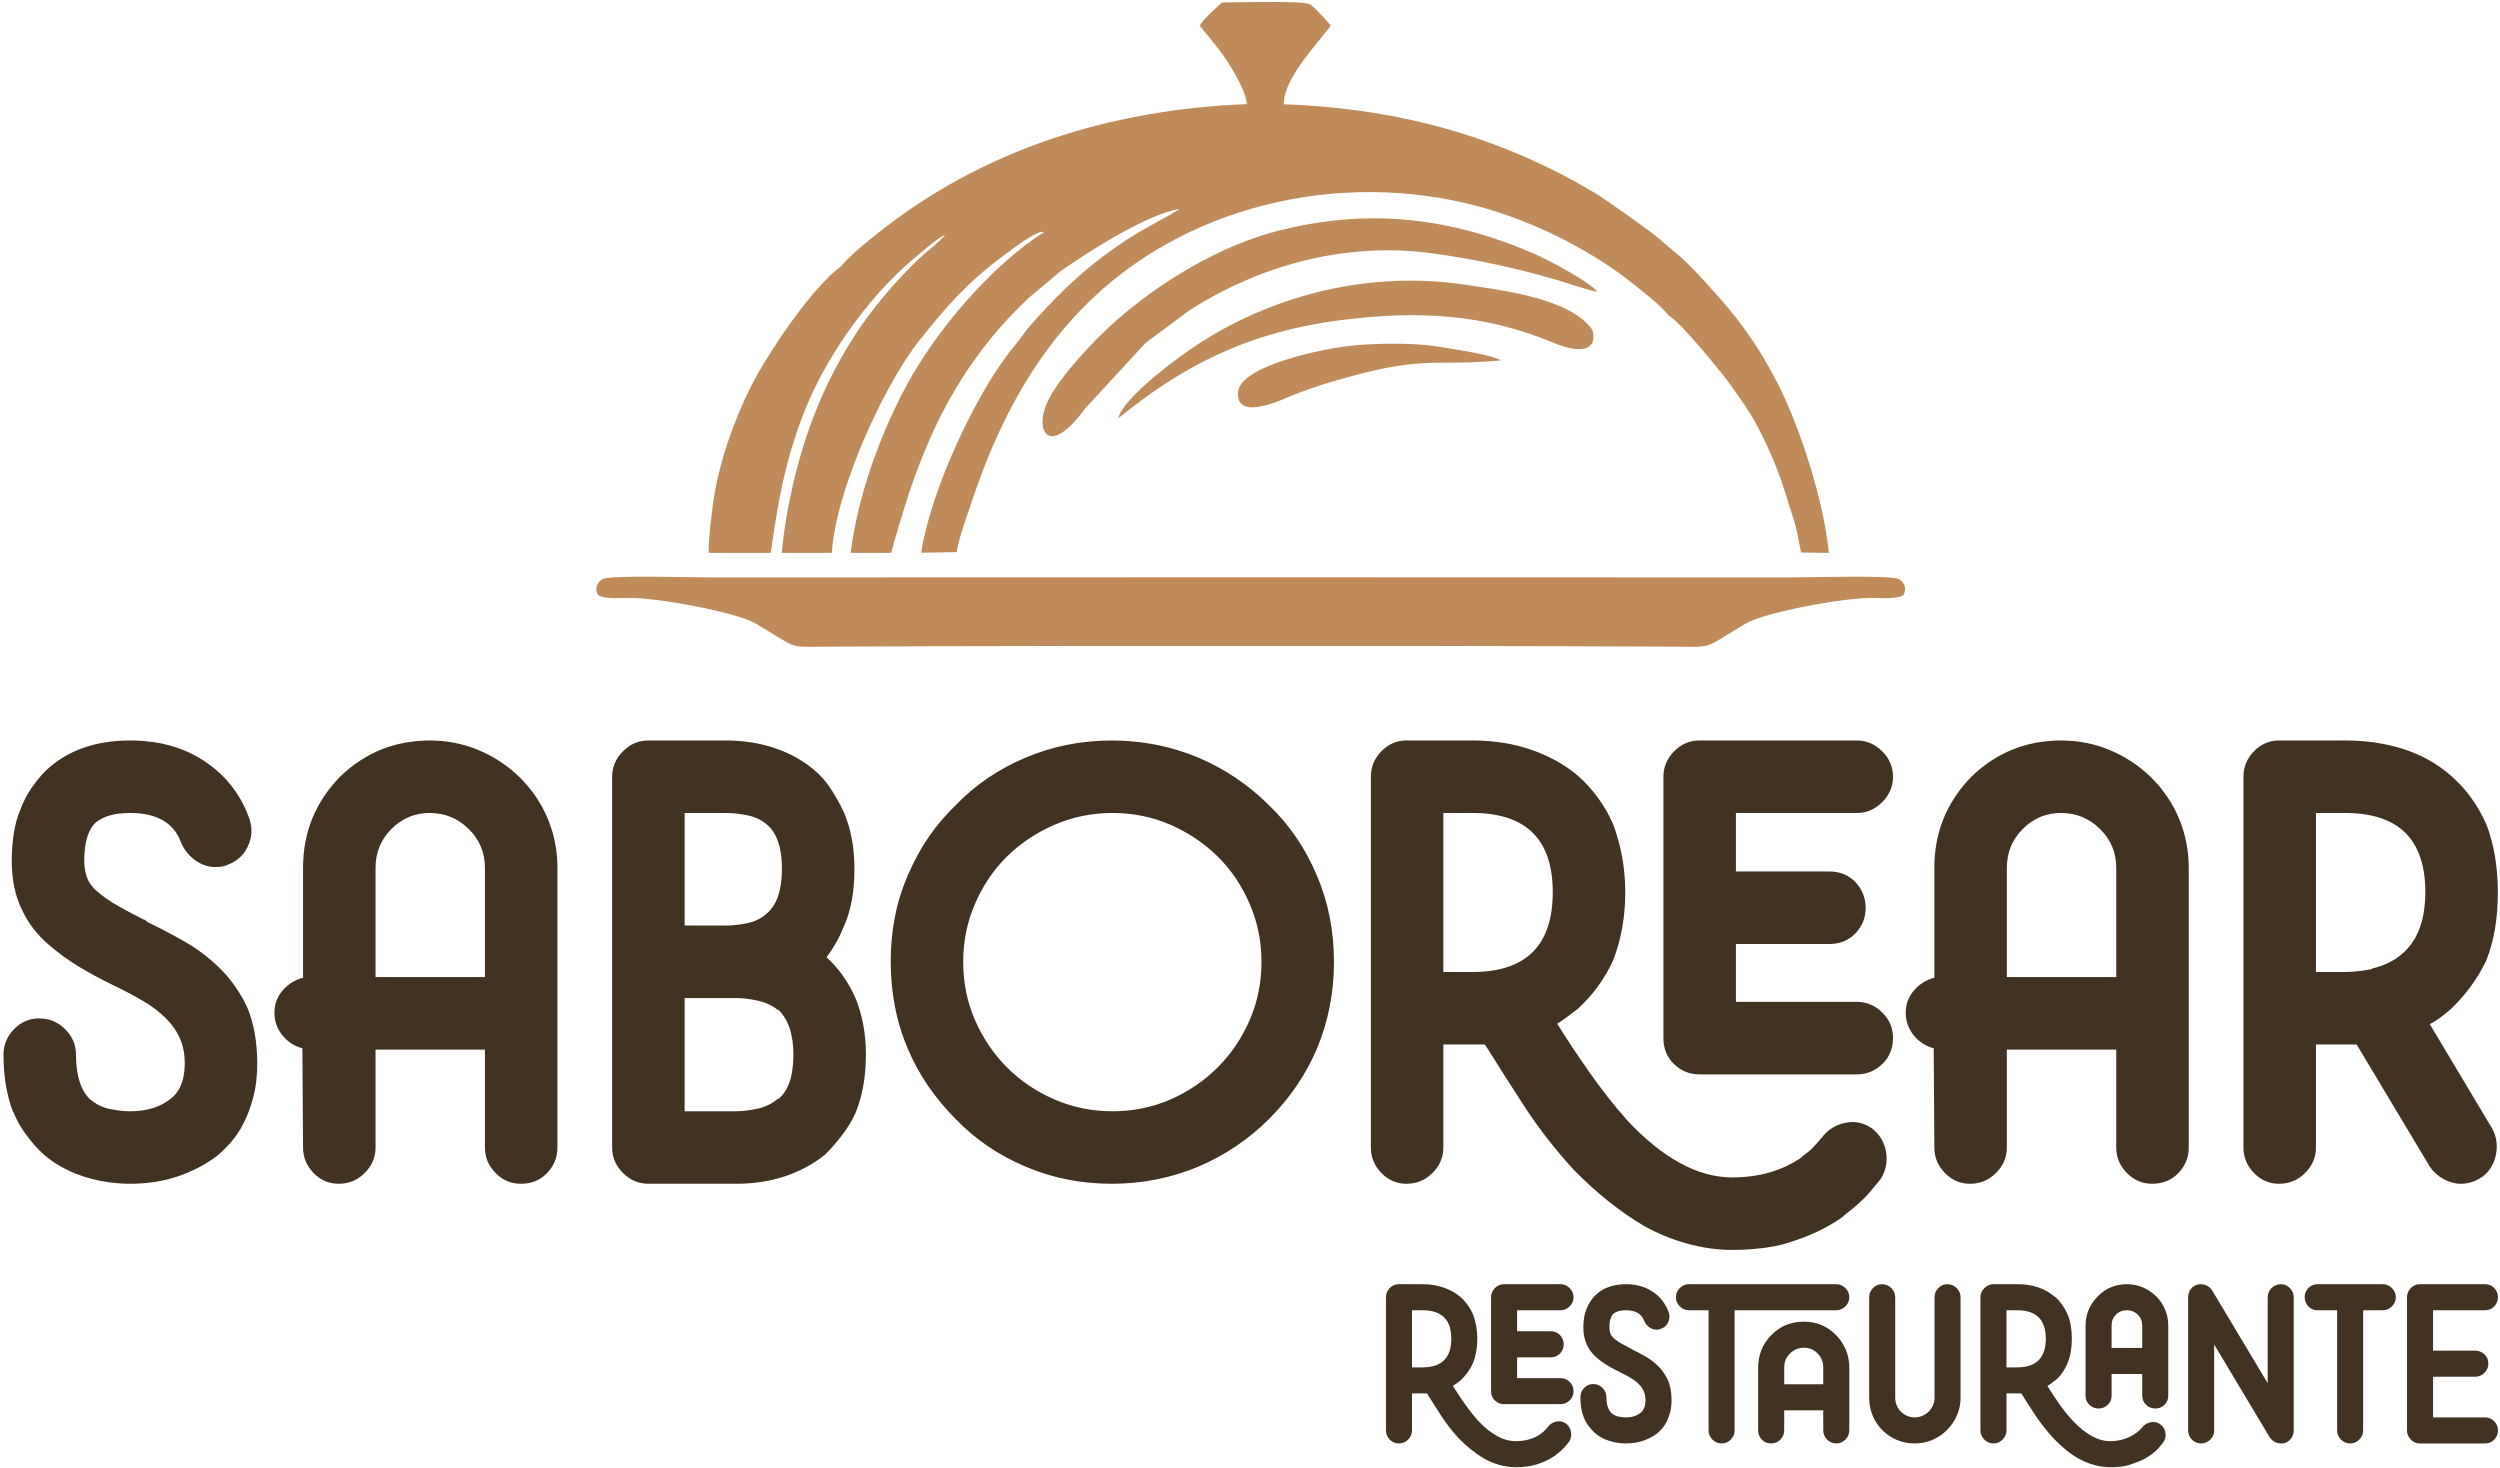
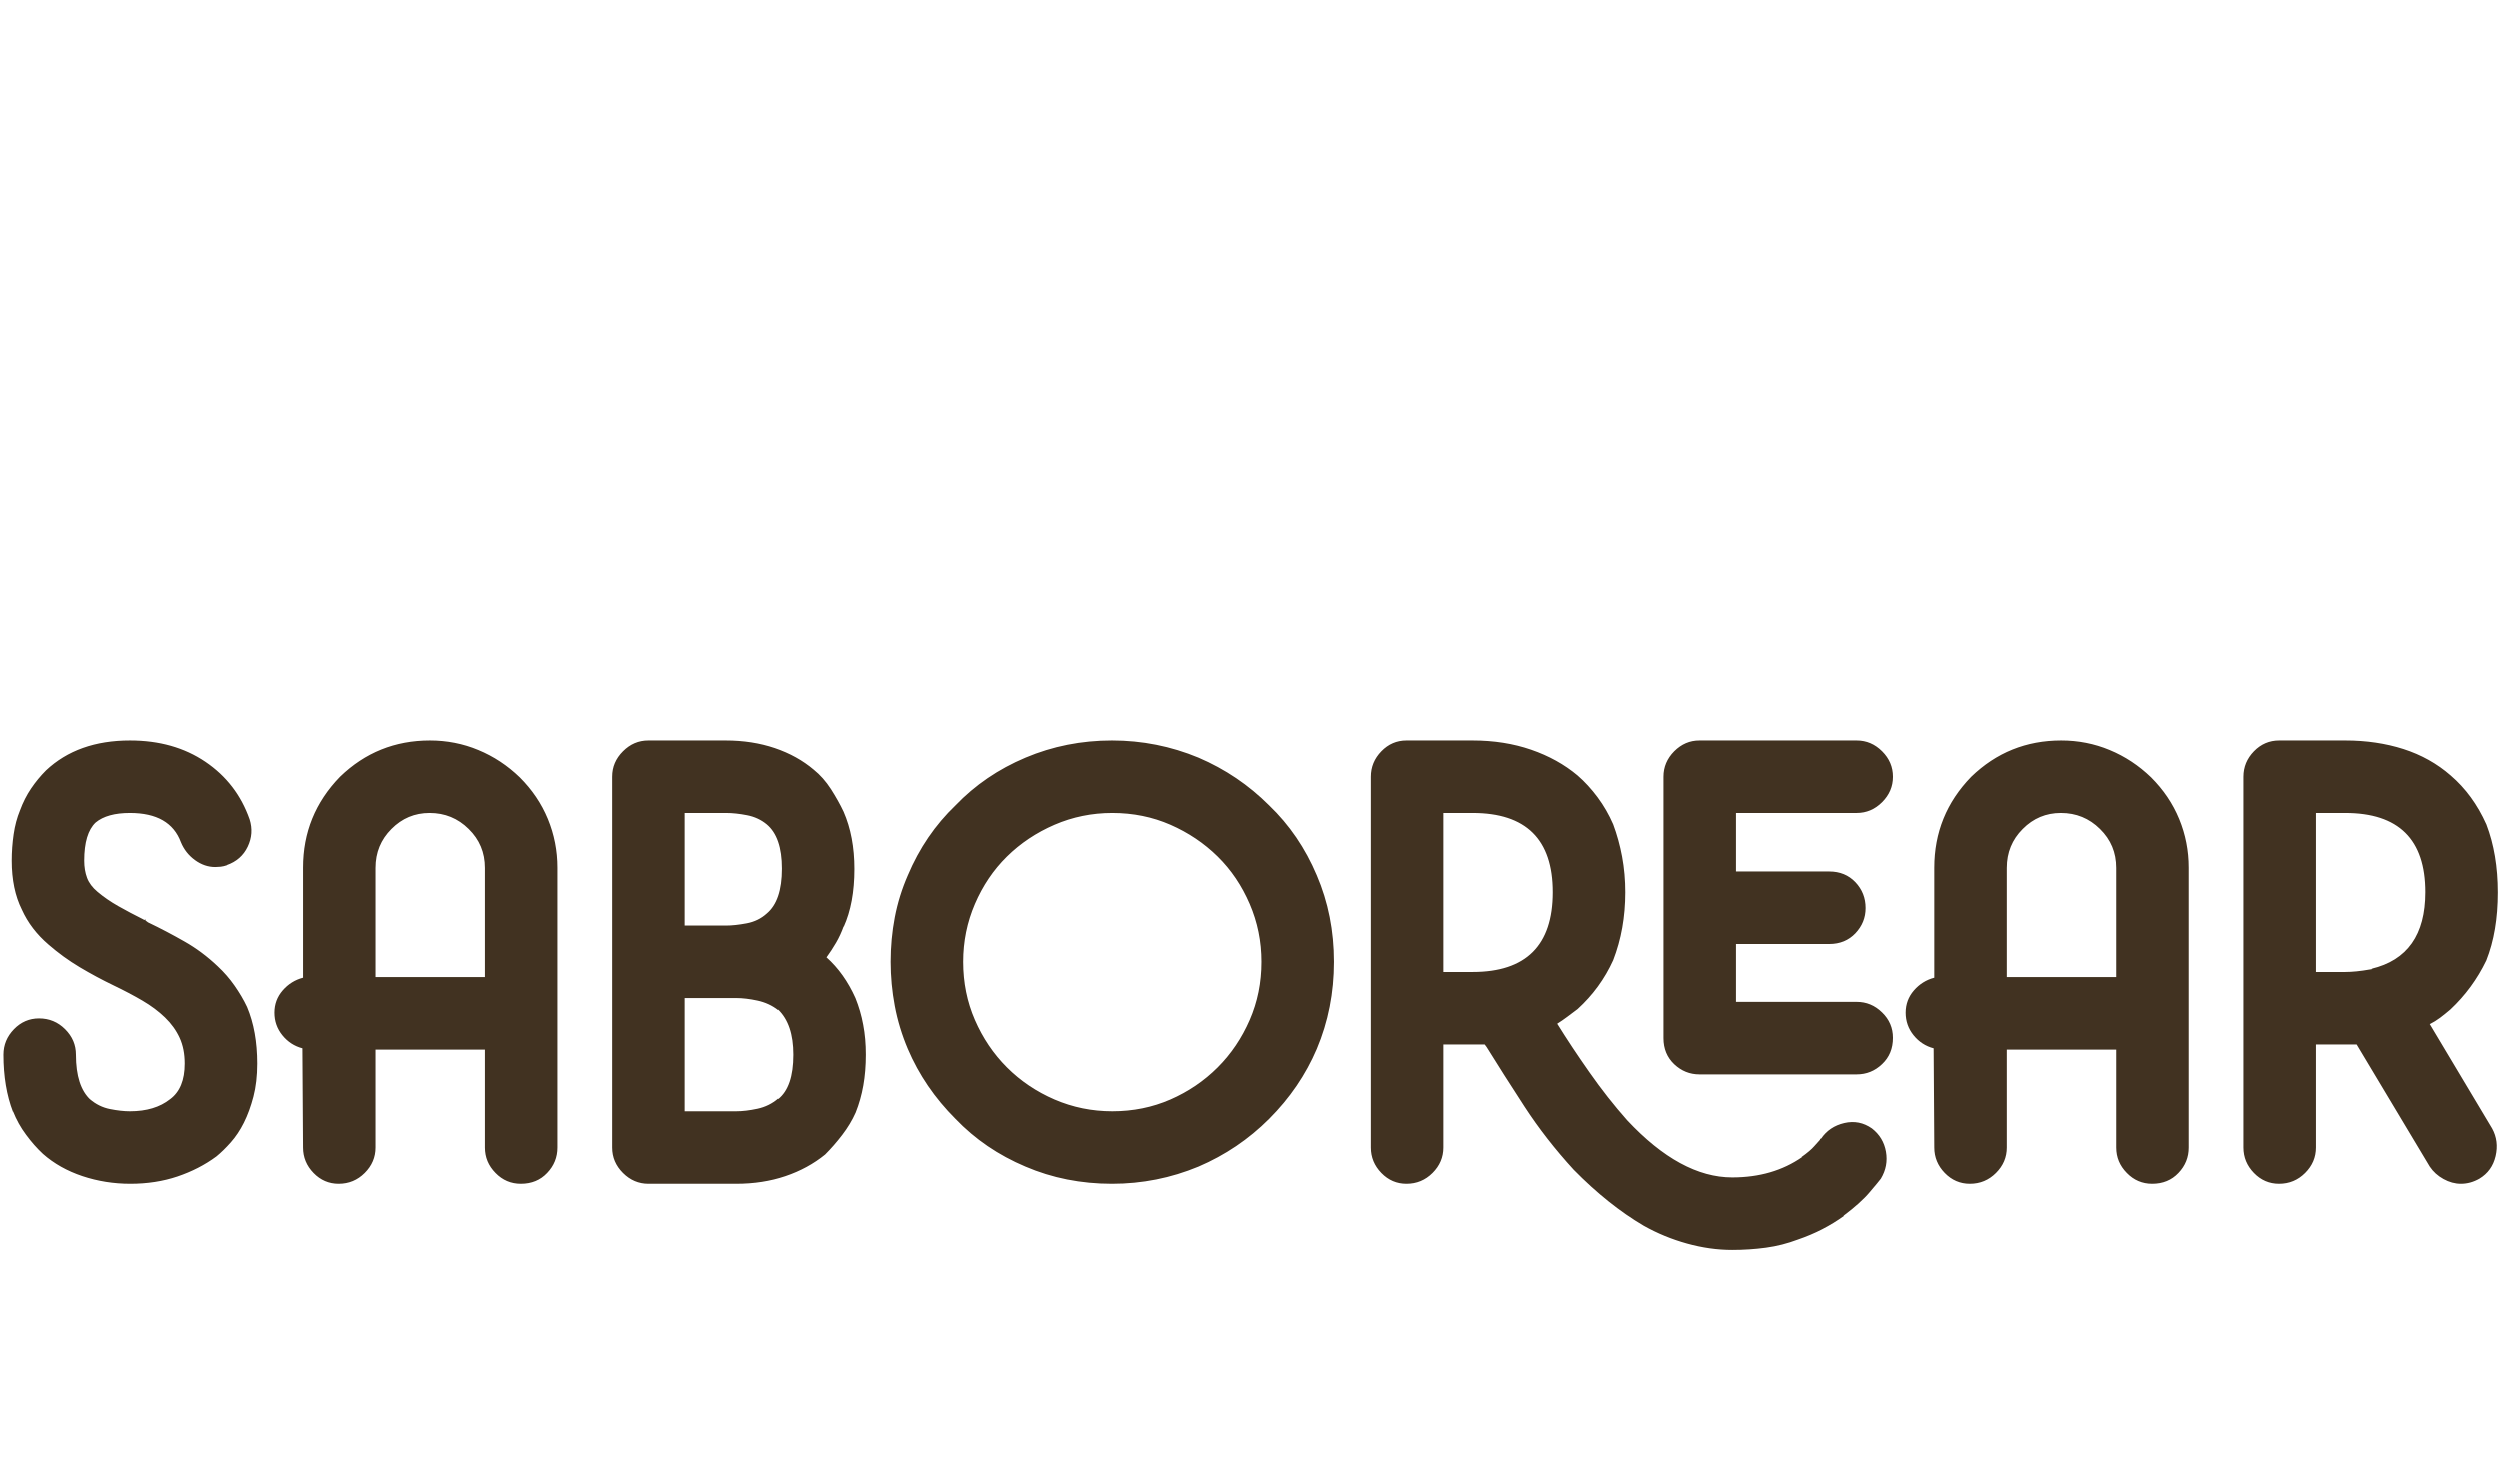
<svg xmlns="http://www.w3.org/2000/svg" width="402px" height="236px" viewBox="0 0 402 236" version="1.1">
  <title>LOGO_SABOREAR_RESTAURANTE</title>
  <desc>Created with Sketch.</desc>
  <g id="Page-1" stroke="none" stroke-width="1" fill="none" fill-rule="evenodd">
    <g id="Artboard" transform="translate(-96, -162)">
      <g id="LOGO_SABOREAR_RESTAURANTE" transform="translate(96, 162)">
        <path d="M35.008,155.374 C36.031,156.328 36.934,157.368 37.718,158.493 C38.502,159.618 39.184,160.76 39.73,161.919 C40.821,164.51 41.366,167.543 41.366,171.021 C41.366,172.998 41.162,174.771 40.752,176.339 C40.343,177.907 39.832,179.304 39.218,180.532 C38.605,181.759 37.889,182.815 37.105,183.702 C36.321,184.588 35.553,185.338 34.804,185.951 C32.963,187.315 30.866,188.389 28.549,189.174 C26.231,189.957 23.691,190.349 20.963,190.349 C18.305,190.349 15.731,189.94 13.276,189.123 C10.823,188.304 8.692,187.111 6.919,185.543 C5.965,184.657 5.061,183.634 4.209,182.474 C3.34,181.316 2.641,180.055 2.096,178.69 L2.096,178.794 C1.073,176.134 0.561,173.067 0.561,169.59 C0.561,168.021 1.124,166.657 2.249,165.498 C3.374,164.34 4.72,163.76 6.288,163.76 C7.925,163.76 9.322,164.34 10.482,165.498 C11.641,166.657 12.22,168.021 12.22,169.59 C12.22,172.998 13.004,175.418 14.572,176.85 L14.47,176.747 C15.425,177.566 16.498,178.094 17.691,178.333 C18.884,178.571 19.958,178.69 20.913,178.69 C23.571,178.69 25.719,178.043 27.356,176.747 C28.924,175.589 29.708,173.68 29.708,171.021 C29.708,169.452 29.436,168.072 28.89,166.879 C28.344,165.686 27.56,164.595 26.538,163.607 C25.514,162.618 24.304,161.714 22.907,160.896 C21.509,160.078 19.958,159.26 18.254,158.442 C16.413,157.555 14.606,156.584 12.834,155.528 C11.061,154.47 9.391,153.26 7.823,151.897 C5.914,150.26 4.482,148.386 3.528,146.272 C2.437,144.09 1.891,141.466 1.891,138.398 C1.891,136.966 1.993,135.551 2.198,134.153 C2.403,132.756 2.744,131.478 3.221,130.319 C3.698,129.023 4.294,127.847 5.01,126.791 C5.726,125.733 6.527,124.762 7.413,123.875 C10.823,120.672 15.322,119.069 20.913,119.069 C25.617,119.069 29.657,120.211 33.031,122.496 C36.406,124.779 38.776,127.864 40.139,131.75 C40.616,133.25 40.514,134.716 39.832,136.148 C39.15,137.579 38.025,138.568 36.457,139.113 L36.56,139.113 C36.15,139.25 35.792,139.336 35.486,139.369 C35.179,139.403 34.889,139.42 34.616,139.42 C33.457,139.42 32.367,139.045 31.343,138.296 C30.321,137.545 29.572,136.591 29.094,135.432 C27.935,132.295 25.208,130.727 20.913,130.727 C18.459,130.727 16.617,131.239 15.39,132.262 C14.163,133.42 13.55,135.466 13.55,138.398 C13.55,139.42 13.703,140.341 14.009,141.159 C14.316,141.976 14.879,142.727 15.697,143.408 C16.668,144.227 17.777,144.994 19.038,145.709 C20.299,146.426 21.629,147.125 22.992,147.806 C23.197,147.943 23.316,147.959 23.349,147.857 C23.384,147.755 23.401,147.806 23.401,148.01 L23.81,148.317 C25.805,149.271 27.748,150.295 29.657,151.386 C31.582,152.476 33.355,153.806 35.008,155.374 Z M69.132,119.069 C71.858,119.069 74.466,119.58 76.92,120.603 C79.392,121.626 81.608,123.091 83.585,125 C85.562,126.978 87.079,129.21 88.102,131.699 C89.124,134.188 89.636,136.795 89.636,139.523 L89.636,184.519 C89.636,186.089 89.09,187.452 87.982,188.611 C86.892,189.769 85.477,190.349 83.755,190.349 C82.17,190.349 80.807,189.769 79.682,188.611 C78.539,187.452 77.977,186.089 77.977,184.519 L77.977,168.771 L60.387,168.771 L60.387,184.519 C60.387,186.089 59.808,187.452 58.648,188.611 C57.489,189.769 56.092,190.349 54.455,190.349 C52.887,190.349 51.541,189.769 50.416,188.611 C49.292,187.452 48.729,186.089 48.729,184.519 L48.626,168.567 C47.331,168.225 46.258,167.526 45.405,166.47 C44.552,165.413 44.127,164.203 44.127,162.839 C44.127,161.476 44.57,160.283 45.456,159.26 C46.343,158.237 47.434,157.555 48.729,157.214 L48.729,139.523 C48.729,133.863 50.706,128.989 54.678,124.899 C58.7,121.012 63.523,119.069 69.132,119.069 Z M77.977,157.112 L77.977,139.557 C77.977,137.086 77.108,135.006 75.369,133.302 C73.63,131.58 71.534,130.727 69.079,130.727 C66.693,130.727 64.648,131.58 62.944,133.302 C61.24,135.006 60.387,137.086 60.387,139.557 L60.387,157.112 L77.977,157.112 Z M123.281,132.551 C122.395,131.818 121.338,131.324 120.111,131.085 C118.884,130.847 117.759,130.727 116.736,130.727 L110.089,130.727 L110.089,148.829 L116.736,148.829 C117.691,148.829 118.799,148.709 120.06,148.471 C121.321,148.233 122.395,147.704 123.281,146.903 C124.918,145.539 125.736,143.136 125.736,139.676 C125.736,136.284 124.918,133.915 123.281,132.551 Z M125.123,176.747 C126.758,175.453 127.577,173.067 127.577,169.59 C127.577,166.316 126.758,163.896 125.123,162.328 L125.123,162.431 C124.168,161.68 123.06,161.17 121.799,160.896 C120.537,160.624 119.396,160.488 118.373,160.488 L110.089,160.488 L110.089,178.69 L118.373,178.69 C119.396,178.69 120.537,178.554 121.799,178.282 C123.06,178.008 124.168,177.464 125.123,176.645 L125.123,176.747 Z M135.673,148.931 C135.332,149.886 134.923,150.772 134.445,151.59 C133.968,152.409 133.457,153.193 132.912,153.942 C134.821,155.646 136.372,157.829 137.565,160.488 C138.111,161.851 138.537,163.282 138.809,164.783 C139.099,166.282 139.236,167.884 139.236,169.59 C139.236,171.361 139.099,173.014 138.826,174.549 C138.554,176.083 138.145,177.531 137.599,178.895 C137.053,180.122 136.338,181.316 135.452,182.474 C134.565,183.634 133.645,184.69 132.69,185.644 C130.849,187.145 128.718,188.304 126.299,189.123 C123.878,189.94 121.236,190.349 118.373,190.349 L104.26,190.349 C102.692,190.349 101.328,189.769 100.17,188.611 C99.01,187.452 98.431,186.089 98.431,184.519 L98.431,124.899 C98.431,123.33 99.01,121.966 100.17,120.808 C101.328,119.649 102.674,119.069 104.243,119.069 L116.685,119.069 C119.549,119.069 122.174,119.478 124.593,120.296 C127.014,121.115 129.094,122.273 130.867,123.773 C131.888,124.592 132.81,125.632 133.628,126.893 C134.429,128.154 135.111,129.364 135.656,130.524 C136.815,133.182 137.394,136.25 137.394,139.727 C137.394,143.408 136.815,146.511 135.673,149.033 L135.673,148.931 Z M204.072,129.5 C207.345,132.636 209.901,136.387 211.742,140.75 C213.583,145.045 214.503,149.681 214.503,154.659 C214.503,159.635 213.583,164.305 211.742,168.668 C209.97,172.827 207.413,176.578 204.072,179.918 C200.8,183.191 197.016,185.747 192.721,187.588 C188.289,189.429 183.653,190.349 178.812,190.349 C173.836,190.349 169.199,189.429 164.904,187.588 C160.54,185.747 156.791,183.191 153.655,179.918 C150.314,176.578 147.757,172.827 145.984,168.668 C145.03,166.418 144.331,164.117 143.888,161.765 C143.444,159.413 143.223,157.045 143.223,154.659 C143.223,152.204 143.444,149.817 143.888,147.5 C144.331,145.181 145.03,142.931 145.984,140.75 C147.825,136.387 150.382,132.636 153.655,129.5 C156.791,126.228 160.54,123.671 164.904,121.83 C169.267,119.99 173.903,119.069 178.812,119.069 C183.653,119.069 188.289,119.99 192.721,121.83 C197.016,123.671 200.8,126.228 204.072,129.5 Z M178.863,178.69 C182.204,178.69 185.306,178.061 188.204,176.799 C191.084,175.538 193.623,173.816 195.806,171.635 C197.987,169.452 199.691,166.913 200.953,164.015 C202.214,161.118 202.845,157.999 202.845,154.659 C202.845,151.386 202.214,148.284 200.953,145.352 C199.691,142.421 197.987,139.881 195.806,137.733 C193.623,135.585 191.084,133.881 188.204,132.62 C185.306,131.358 182.204,130.727 178.863,130.727 C175.591,130.727 172.506,131.358 169.574,132.62 C166.659,133.881 164.102,135.585 161.921,137.733 C159.74,139.881 158.036,142.421 156.773,145.352 C155.512,148.284 154.882,151.386 154.882,154.659 C154.882,157.999 155.512,161.118 156.773,164.015 C158.036,166.913 159.74,169.452 161.921,171.635 C164.102,173.816 166.659,175.538 169.574,176.799 C172.506,178.061 175.591,178.69 178.863,178.69 Z M301.021,181.452 C302.248,182.407 302.998,183.65 303.271,185.185 C303.543,186.719 303.271,188.168 302.452,189.531 C302.248,189.804 301.652,190.537 300.663,191.696 C299.674,192.872 298.26,194.133 296.419,195.514 L296.522,195.514 C294.339,197.099 291.851,198.377 289.056,199.332 C287.42,199.946 285.715,200.388 283.942,200.627 C282.17,200.866 280.363,200.985 278.522,200.985 C276.136,200.985 273.715,200.644 271.261,199.962 C268.807,199.281 266.489,198.327 264.307,197.099 C260.489,194.849 256.739,191.849 253.057,188.1 C250.058,184.827 247.416,181.434 245.132,177.924 C242.848,174.413 240.819,171.225 239.047,168.362 L238.74,167.953 L232.093,167.953 L232.093,184.519 C232.093,186.089 231.513,187.452 230.354,188.611 C229.195,189.769 227.797,190.349 226.162,190.349 C224.593,190.349 223.246,189.769 222.122,188.611 C220.997,187.452 220.435,186.089 220.435,184.519 L220.435,124.899 C220.435,123.33 220.997,121.966 222.122,120.808 C223.246,119.649 224.593,119.069 226.162,119.069 L236.798,119.069 C240.206,119.069 243.342,119.564 246.205,120.552 C249.069,121.541 251.558,122.921 253.671,124.694 C254.83,125.699 255.904,126.875 256.893,128.205 C257.881,129.535 258.717,130.983 259.398,132.551 C260.011,134.188 260.489,135.926 260.83,137.75 C261.171,139.59 261.341,141.499 261.341,143.477 C261.341,147.431 260.693,151.062 259.398,154.403 C258.035,157.403 256.125,160.027 253.671,162.26 C253.126,162.669 252.58,163.079 252.035,163.487 C251.489,163.896 250.945,164.271 250.399,164.612 C251.967,167.135 253.705,169.759 255.614,172.47 C257.523,175.197 259.534,177.754 261.648,180.14 C267.375,186.259 273,189.326 278.522,189.326 C282.885,189.326 286.635,188.236 289.771,186.054 L289.67,186.054 C290.624,185.372 291.305,184.793 291.715,184.316 C292.123,183.839 292.43,183.498 292.635,183.292 C292.635,183.225 292.669,183.156 292.737,183.089 L292.84,183.089 C293.726,181.793 294.97,180.957 296.572,180.583 C298.175,180.208 299.658,180.498 301.021,181.452 Z M236.798,156.294 C245.388,156.294 249.682,152.017 249.682,143.46 C249.682,134.972 245.388,130.727 236.798,130.727 L232.093,130.727 L232.093,156.294 L236.798,156.294 Z M273.256,172.76 C271.704,172.76 270.358,172.214 269.199,171.123 C268.057,170.032 267.477,168.635 267.477,166.93 L267.477,124.899 C267.477,123.33 268.057,121.966 269.199,120.808 C270.358,119.649 271.704,119.069 273.256,119.069 L298.567,119.069 C300.135,119.069 301.498,119.649 302.657,120.808 C303.817,121.966 304.396,123.33 304.396,124.899 C304.396,126.466 303.817,127.83 302.657,128.989 C301.498,130.148 300.135,130.727 298.567,130.727 L279.135,130.727 L279.135,140.136 L294.168,140.136 C295.874,140.136 297.271,140.715 298.362,141.858 C299.452,143.016 299.998,144.397 299.998,146.016 C299.998,147.567 299.452,148.914 298.362,150.073 C297.271,151.215 295.874,151.795 294.168,151.795 L279.135,151.795 L279.135,161.101 L298.567,161.101 C300.135,161.101 301.498,161.663 302.657,162.805 C303.817,163.93 304.396,165.294 304.396,166.879 C304.396,168.601 303.817,170.015 302.657,171.106 C301.498,172.214 300.135,172.76 298.567,172.76 L273.256,172.76 Z M331.446,119.069 C334.172,119.069 336.78,119.58 339.235,120.603 C341.707,121.626 343.922,123.091 345.9,125 C347.877,126.978 349.394,129.21 350.417,131.699 C351.439,134.188 351.95,136.795 351.95,139.523 L351.95,184.519 C351.95,186.089 351.404,187.452 350.297,188.611 C349.206,189.769 347.791,190.349 346.069,190.349 C344.485,190.349 343.122,189.769 341.997,188.611 C340.854,187.452 340.291,186.089 340.291,184.519 L340.291,168.771 L322.702,168.771 L322.702,184.519 C322.702,186.089 322.123,187.452 320.963,188.611 C319.804,189.769 318.406,190.349 316.77,190.349 C315.202,190.349 313.855,189.769 312.73,188.611 C311.606,187.452 311.044,186.089 311.044,184.519 L310.941,168.567 C309.645,168.225 308.572,167.526 307.72,166.47 C306.867,165.413 306.442,164.203 306.442,162.839 C306.442,161.476 306.885,160.283 307.771,159.26 C308.658,158.237 309.748,157.555 311.044,157.214 L311.044,139.523 C311.044,133.863 313.021,128.989 316.993,124.899 C321.014,121.012 325.838,119.069 331.446,119.069 Z M340.291,157.112 L340.291,139.557 C340.291,137.086 339.422,135.006 337.684,133.302 C335.945,131.58 333.849,130.727 331.394,130.727 C329.008,130.727 326.963,131.58 325.259,133.302 C323.554,135.006 322.702,137.086 322.702,139.557 L322.702,157.112 L340.291,157.112 Z M400.732,181.452 C401.481,182.815 401.669,184.298 401.294,185.9 C400.919,187.503 400.05,188.713 398.687,189.531 C397.732,190.077 396.743,190.349 395.72,190.349 C394.765,190.349 393.829,190.094 392.909,189.582 C391.987,189.071 391.255,188.406 390.709,187.588 L378.949,167.953 L372.404,167.953 L372.404,184.519 C372.404,186.089 371.824,187.452 370.665,188.611 C369.506,189.769 368.108,190.349 366.473,190.349 C364.904,190.349 363.557,189.769 362.433,188.611 C361.308,187.452 360.745,186.089 360.745,184.519 L360.745,124.899 C360.745,123.33 361.308,121.966 362.433,120.808 C363.557,119.649 364.921,119.069 366.489,119.069 L377.142,119.069 C380.5,119.069 383.602,119.529 386.483,120.449 C389.346,121.371 391.885,122.784 394.067,124.694 C396.453,126.739 398.38,129.364 399.812,132.569 C401.039,135.772 401.652,139.42 401.652,143.511 C401.652,147.67 401.039,151.318 399.794,154.454 C398.346,157.453 396.419,160.078 394.016,162.328 C393.453,162.805 392.909,163.248 392.363,163.658 C391.817,164.066 391.255,164.407 390.709,164.68 L400.732,181.452 Z M377.108,156.294 C377.653,156.294 378.267,156.26 378.949,156.192 C379.631,156.124 380.346,156.022 381.096,155.886 C381.233,155.886 381.369,155.851 381.506,155.783 L381.301,155.783 C387.096,154.419 389.993,150.311 389.993,143.46 C389.993,134.972 385.699,130.727 377.108,130.727 L372.404,130.727 L372.404,156.294 L377.108,156.294 Z" id="Fill-1" fill="#413221" />
-         <path d="M251.812,228.91 C252.253,229.253 252.522,229.7 252.62,230.252 C252.717,230.803 252.62,231.323 252.325,231.813 C252.253,231.911 252.037,232.174 251.683,232.591 C251.327,233.013 250.82,233.466 250.158,233.962 L250.195,233.962 C249.411,234.531 248.517,234.991 247.512,235.334 C246.925,235.554 246.312,235.713 245.676,235.799 C245.039,235.885 244.39,235.927 243.728,235.927 C242.872,235.927 242.002,235.805 241.12,235.561 C240.238,235.315 239.405,234.972 238.622,234.531 C237.251,233.723 235.903,232.646 234.581,231.298 C233.502,230.123 232.554,228.904 231.734,227.643 C230.912,226.381 230.185,225.237 229.547,224.208 L229.437,224.061 L227.049,224.061 L227.049,230.012 C227.049,230.576 226.841,231.066 226.425,231.483 C226.008,231.899 225.506,232.106 224.918,232.106 C224.355,232.106 223.871,231.899 223.467,231.483 C223.063,231.066 222.86,230.576 222.86,230.012 L222.86,208.594 C222.86,208.031 223.063,207.541 223.467,207.124 C223.871,206.708 224.355,206.5 224.918,206.5 L228.739,206.5 C229.964,206.5 231.09,206.677 232.119,207.032 C233.148,207.387 234.042,207.883 234.801,208.52 C235.217,208.881 235.603,209.304 235.958,209.782 C236.314,210.259 236.613,210.78 236.859,211.343 C237.079,211.931 237.251,212.556 237.372,213.211 C237.495,213.872 237.557,214.558 237.557,215.268 C237.557,216.689 237.324,217.993 236.859,219.192 C236.369,220.271 235.683,221.214 234.801,222.016 C234.605,222.163 234.409,222.31 234.214,222.456 C234.017,222.604 233.822,222.738 233.625,222.861 C234.189,223.768 234.814,224.71 235.499,225.684 C236.185,226.663 236.908,227.581 237.667,228.439 C239.725,230.637 241.745,231.739 243.728,231.739 C245.297,231.739 246.643,231.347 247.77,230.563 L247.733,230.563 C248.076,230.319 248.321,230.111 248.468,229.94 C248.615,229.768 248.726,229.645 248.799,229.571 C248.799,229.547 248.811,229.523 248.836,229.499 L248.872,229.499 C249.191,229.033 249.638,228.733 250.214,228.598 C250.788,228.463 251.321,228.568 251.812,228.91 Z M228.739,219.873 C231.825,219.873 233.368,218.336 233.368,215.262 C233.368,212.213 231.825,210.688 228.739,210.688 L227.049,210.688 L227.049,219.873 L228.739,219.873 Z M241.836,225.788 C241.279,225.788 240.796,225.591 240.379,225.2 C239.969,224.808 239.761,224.306 239.761,223.694 L239.761,208.594 C239.761,208.031 239.969,207.541 240.379,207.124 C240.796,206.708 241.279,206.5 241.836,206.5 L250.93,206.5 C251.493,206.5 251.982,206.708 252.399,207.124 C252.815,207.541 253.024,208.031 253.024,208.594 C253.024,209.157 252.815,209.647 252.399,210.064 C251.982,210.479 251.493,210.688 250.93,210.688 L243.949,210.688 L243.949,214.067 L249.35,214.067 C249.962,214.067 250.464,214.277 250.856,214.686 C251.248,215.103 251.444,215.599 251.444,216.18 C251.444,216.738 251.248,217.221 250.856,217.638 C250.464,218.048 249.962,218.256 249.35,218.256 L243.949,218.256 L243.949,221.6 L250.93,221.6 C251.493,221.6 251.982,221.801 252.399,222.212 C252.815,222.615 253.024,223.106 253.024,223.675 C253.024,224.294 252.815,224.802 252.399,225.194 C251.982,225.591 251.493,225.788 250.93,225.788 L241.836,225.788 Z M266.5,219.542 C266.869,219.885 267.193,220.258 267.475,220.663 C267.756,221.067 268.001,221.477 268.197,221.894 C268.589,222.825 268.785,223.914 268.785,225.163 C268.785,225.873 268.711,226.51 268.564,227.074 C268.418,227.636 268.234,228.139 268.013,228.579 C267.793,229.02 267.536,229.4 267.254,229.719 C266.973,230.037 266.697,230.307 266.428,230.527 C265.767,231.017 265.012,231.402 264.18,231.684 C263.348,231.966 262.435,232.106 261.455,232.106 C260.5,232.106 259.576,231.96 258.694,231.666 C257.812,231.372 257.047,230.943 256.41,230.38 C256.066,230.061 255.742,229.694 255.436,229.278 C255.124,228.861 254.873,228.408 254.677,227.918 L254.677,227.956 C254.309,227 254.126,225.898 254.126,224.649 C254.126,224.086 254.328,223.596 254.732,223.179 C255.136,222.763 255.62,222.555 256.183,222.555 C256.771,222.555 257.274,222.763 257.689,223.179 C258.106,223.596 258.315,224.086 258.315,224.649 C258.315,225.873 258.596,226.743 259.159,227.257 L259.122,227.22 C259.465,227.515 259.851,227.704 260.279,227.79 C260.708,227.876 261.094,227.918 261.437,227.918 C262.392,227.918 263.164,227.686 263.751,227.22 C264.315,226.805 264.597,226.118 264.597,225.163 C264.597,224.599 264.499,224.103 264.302,223.675 C264.107,223.247 263.825,222.855 263.458,222.5 C263.09,222.144 262.655,221.82 262.153,221.526 C261.651,221.233 261.094,220.938 260.481,220.644 C259.82,220.326 259.171,219.976 258.535,219.597 C257.897,219.217 257.297,218.783 256.734,218.293 C256.049,217.705 255.534,217.032 255.191,216.272 C254.799,215.489 254.603,214.546 254.603,213.444 C254.603,212.929 254.64,212.421 254.714,211.918 C254.788,211.416 254.909,210.958 255.081,210.541 C255.252,210.076 255.466,209.653 255.724,209.273 C255.981,208.894 256.269,208.545 256.587,208.226 C257.812,207.075 259.429,206.5 261.437,206.5 C263.127,206.5 264.578,206.91 265.79,207.73 C267.003,208.551 267.854,209.659 268.344,211.055 C268.515,211.594 268.479,212.121 268.234,212.635 C267.988,213.149 267.585,213.505 267.021,213.7 L267.058,213.7 C266.911,213.749 266.782,213.781 266.672,213.792 C266.562,213.804 266.458,213.811 266.36,213.811 C265.943,213.811 265.552,213.675 265.184,213.406 C264.817,213.137 264.548,212.794 264.376,212.378 C263.959,211.251 262.98,210.688 261.437,210.688 C260.555,210.688 259.894,210.871 259.453,211.239 C259.012,211.655 258.791,212.391 258.791,213.444 C258.791,213.811 258.847,214.141 258.957,214.436 C259.067,214.729 259.269,214.999 259.563,215.244 C259.912,215.538 260.311,215.813 260.763,216.07 C261.216,216.327 261.694,216.579 262.184,216.823 C262.257,216.873 262.301,216.878 262.312,216.842 C262.325,216.805 262.331,216.823 262.331,216.897 L262.478,217.007 C263.194,217.35 263.893,217.717 264.578,218.109 C265.27,218.501 265.907,218.978 266.5,219.542 Z M278.926,210.688 L278.926,230.012 C278.926,230.576 278.723,231.066 278.319,231.483 C277.915,231.899 277.419,232.106 276.83,232.106 C276.268,232.106 275.778,231.899 275.361,231.483 C274.945,231.066 274.736,230.576 274.736,230.012 L274.736,210.688 L271.577,210.688 C271.014,210.688 270.524,210.479 270.107,210.064 C269.692,209.647 269.483,209.157 269.483,208.594 C269.483,208.031 269.692,207.541 270.107,207.124 C270.524,206.708 271.014,206.5 271.577,206.5 L295.244,206.5 C295.825,206.5 296.327,206.708 296.744,207.124 C297.16,207.541 297.368,208.031 297.368,208.594 C297.368,209.157 297.16,209.647 296.744,210.064 C296.327,210.479 295.825,210.688 295.244,210.688 L278.926,210.688 Z M290.039,212.524 C292.114,212.524 293.847,213.247 295.244,214.692 C295.929,215.379 296.45,216.168 296.817,217.062 C297.185,217.956 297.368,218.906 297.368,219.909 L297.368,230.012 C297.368,230.576 297.16,231.066 296.749,231.483 C296.333,231.899 295.85,232.106 295.292,232.106 C294.71,232.106 294.214,231.899 293.798,231.483 C293.387,231.066 293.18,230.576 293.18,230.012 L293.18,226.78 L286.898,226.78 L286.898,230.012 C286.898,230.576 286.696,231.066 286.285,231.483 C285.88,231.899 285.391,232.106 284.822,232.106 C284.204,232.106 283.695,231.899 283.303,231.483 C282.905,231.066 282.709,230.576 282.709,230.012 L282.709,219.909 C282.709,218.906 282.887,217.956 283.242,217.062 C283.597,216.168 284.123,215.379 284.833,214.692 C286.23,213.247 287.963,212.524 290.039,212.524 Z M293.18,222.591 L293.18,219.891 C293.18,219.016 292.88,218.262 292.285,217.644 C291.686,217.026 290.951,216.713 290.075,216.713 C289.2,216.713 288.453,217.026 287.828,217.644 C287.209,218.262 286.898,219.016 286.898,219.891 L286.898,222.591 L293.18,222.591 Z M313.13,206.5 C313.717,206.5 314.219,206.708 314.635,207.124 C315.052,207.541 315.26,208.031 315.26,208.594 L315.26,224.759 C315.26,225.739 315.07,226.676 314.69,227.57 C314.311,228.463 313.766,229.266 313.056,229.976 C312.346,230.662 311.555,231.188 310.686,231.555 C309.817,231.923 308.88,232.106 307.876,232.106 C306.896,232.106 305.965,231.93 305.083,231.574 C304.201,231.219 303.406,230.686 302.696,229.976 C301.986,229.266 301.452,228.463 301.098,227.57 C300.742,226.676 300.564,225.739 300.564,224.759 L300.564,208.594 C300.564,208.031 300.767,207.541 301.17,207.124 C301.575,206.708 302.058,206.5 302.622,206.5 C303.209,206.5 303.712,206.708 304.129,207.124 C304.544,207.541 304.752,208.031 304.752,208.594 L304.752,224.759 C304.752,225.2 304.832,225.61 304.991,225.989 C305.151,226.369 305.371,226.7 305.653,226.981 C305.935,227.263 306.265,227.49 306.645,227.661 C307.024,227.833 307.435,227.918 307.876,227.918 C308.317,227.918 308.733,227.833 309.125,227.661 C309.516,227.49 309.853,227.263 310.135,226.981 C310.417,226.7 310.644,226.369 310.815,225.989 C310.986,225.61 311.072,225.2 311.072,224.759 L311.072,208.594 C311.072,208.031 311.274,207.541 311.678,207.124 C312.083,206.708 312.566,206.5 313.13,206.5 Z M342.043,206.5 C342.925,206.5 343.769,206.671 344.578,207.014 C345.386,207.357 346.109,207.846 346.746,208.484 C347.358,209.096 347.83,209.807 348.16,210.615 C348.491,211.422 348.656,212.255 348.656,213.113 L348.656,224.429 C348.656,225.016 348.454,225.506 348.05,225.898 C347.646,226.29 347.162,226.486 346.599,226.486 C346.011,226.486 345.509,226.29 345.093,225.898 C344.676,225.506 344.468,225.016 344.468,224.429 L344.468,220.938 L339.545,220.938 L339.545,224.429 C339.545,225.016 339.337,225.506 338.926,225.898 C338.51,226.29 338.027,226.486 337.469,226.486 C336.887,226.486 336.391,226.29 335.975,225.898 C335.565,225.506 335.357,225.016 335.357,224.429 L335.357,213.113 C335.357,212.231 335.528,211.386 335.872,210.578 C336.213,209.769 336.704,209.059 337.34,208.447 L337.304,208.447 C338.602,207.149 340.182,206.5 342.043,206.5 Z M344.468,216.75 L344.468,213.113 C344.468,212.427 344.229,211.852 343.746,211.386 C343.268,210.92 342.692,210.688 342.025,210.688 C341.308,210.688 340.714,210.92 340.249,211.386 C339.778,211.852 339.545,212.427 339.545,213.113 L339.545,216.75 L344.468,216.75 Z M347.408,229.058 C347.872,229.4 348.142,229.866 348.216,230.453 C348.289,231.042 348.154,231.555 347.811,231.996 C347.664,232.199 347.383,232.523 346.967,232.983 C346.55,233.435 345.999,233.876 345.313,234.299 C344.945,234.543 344.547,234.752 344.119,234.929 C343.69,235.101 343.231,235.273 342.741,235.444 C342.177,235.646 341.62,235.775 341.069,235.836 C340.518,235.897 339.937,235.927 339.324,235.927 C337.635,235.927 335.933,235.463 334.218,234.531 C333.557,234.164 332.883,233.699 332.197,233.136 C331.512,232.572 330.85,231.96 330.213,231.298 C329.111,230.099 328.125,228.844 327.256,227.533 C326.387,226.222 325.645,225.065 325.033,224.061 L322.644,224.061 L322.644,230.012 C322.644,230.576 322.437,231.066 322.021,231.483 C321.604,231.899 321.114,232.106 320.55,232.106 C319.988,232.106 319.498,231.899 319.081,231.483 C318.666,231.066 318.456,230.576 318.456,230.012 L318.456,208.594 C318.456,208.031 318.666,207.541 319.081,207.124 C319.498,206.708 319.988,206.5 320.55,206.5 L324.372,206.5 C326.845,206.5 328.854,207.173 330.397,208.52 L330.397,208.484 C330.813,208.821 331.199,209.243 331.554,209.745 C331.91,210.248 332.209,210.767 332.455,211.306 C332.699,211.894 332.877,212.524 332.987,213.192 C333.097,213.866 333.152,214.558 333.152,215.268 C333.152,215.979 333.097,216.67 332.987,217.338 C332.877,218.011 332.699,218.63 332.455,219.192 C331.965,220.393 331.279,221.343 330.397,222.053 L330.397,222.016 C330.2,222.187 330.011,222.34 329.827,222.475 C329.644,222.61 329.441,222.738 329.221,222.861 C329.785,223.768 330.409,224.716 331.095,225.701 C331.781,226.694 332.516,227.606 333.299,228.439 C335.357,230.637 337.366,231.739 339.324,231.739 C340.011,231.739 340.678,231.648 341.327,231.464 C341.976,231.28 342.57,231.017 343.108,230.674 C343.476,230.453 343.769,230.233 343.991,230.012 C344.211,229.792 344.345,229.658 344.394,229.609 C344.786,229.094 345.276,228.789 345.865,228.69 C346.452,228.592 346.967,228.715 347.408,229.058 Z M324.372,219.873 C327.434,219.873 328.964,218.336 328.964,215.262 C328.964,212.213 327.434,210.688 324.372,210.688 L322.644,210.688 L322.644,219.873 L324.372,219.873 Z M366.769,206.5 C367.333,206.5 367.816,206.708 368.221,207.124 C368.624,207.541 368.827,208.031 368.827,208.594 L368.827,230.012 C368.827,230.502 368.692,230.931 368.422,231.298 C368.153,231.666 367.786,231.923 367.32,232.07 C367.246,232.095 367.161,232.106 367.063,232.106 C366.964,232.106 366.867,232.106 366.769,232.106 C366.402,232.106 366.059,232.015 365.741,231.831 C365.421,231.648 365.165,231.409 364.969,231.114 L356.041,216.199 L356.041,230.012 C356.041,230.576 355.833,231.066 355.417,231.483 C355,231.899 354.498,232.106 353.91,232.106 C353.347,232.106 352.863,231.899 352.459,231.483 C352.055,231.066 351.853,230.576 351.853,230.012 L351.853,208.594 C351.853,208.103 351.988,207.675 352.257,207.308 C352.526,206.941 352.882,206.696 353.323,206.573 C353.812,206.45 354.277,206.481 354.718,206.665 C355.159,206.849 355.49,207.124 355.71,207.492 L364.639,222.407 L364.639,208.594 C364.639,208.031 364.846,207.541 365.262,207.124 C365.679,206.708 366.182,206.5 366.769,206.5 Z M383.154,206.5 C383.717,206.5 384.207,206.708 384.624,207.124 C385.04,207.541 385.249,208.031 385.249,208.594 C385.249,209.157 385.04,209.647 384.624,210.064 C384.207,210.479 383.717,210.688 383.154,210.688 L379.995,210.688 L379.995,230.012 C379.995,230.576 379.787,231.066 379.376,231.483 C378.96,231.899 378.476,232.106 377.918,232.106 C377.337,232.106 376.841,231.899 376.425,231.483 C376.015,231.066 375.807,230.576 375.807,230.012 L375.807,210.688 L372.683,210.688 C372.071,210.688 371.57,210.479 371.178,210.064 C370.786,209.647 370.589,209.157 370.589,208.594 C370.589,208.031 370.786,207.541 371.178,207.124 C371.57,206.708 372.071,206.5 372.683,206.5 L383.154,206.5 Z M391.237,210.688 L391.237,217.191 L398.034,217.191 C398.597,217.191 399.087,217.387 399.504,217.785 C399.92,218.177 400.128,218.673 400.128,219.267 C400.128,219.836 399.92,220.332 399.504,220.748 C399.087,221.171 398.597,221.379 398.034,221.379 L391.237,221.379 L391.237,227.918 L399.577,227.918 C400.189,227.918 400.691,228.127 401.083,228.543 C401.475,228.959 401.671,229.45 401.671,230.012 C401.671,230.576 401.475,231.066 401.083,231.483 C400.691,231.899 400.189,232.106 399.577,232.106 L389.106,232.106 C388.543,232.106 388.059,231.899 387.655,231.483 C387.251,231.066 387.048,230.576 387.048,230.012 L387.048,208.594 C387.048,208.031 387.251,207.541 387.655,207.124 C388.059,206.708 388.543,206.5 389.106,206.5 L399.577,206.5 C400.189,206.5 400.691,206.708 401.083,207.124 C401.475,207.541 401.671,208.031 401.671,208.594 C401.671,209.157 401.475,209.647 401.083,210.064 C400.691,210.479 400.189,210.688 399.577,210.688 L391.237,210.688 Z" id="Fill-2" fill="#413221" />
-         <path d="M135.248,42.809 C130.576,46.224 123.519,56.701 120.828,61.999 C117.992,67.583 115.496,74.687 114.627,81.171 C114.32,83.907 113.948,86.118 113.957,88.904 L123.938,88.899 C125.132,80.619 126.101,74.76 129.044,66.945 C132.453,57.891 139.439,47.888 146.866,41.65 C147.848,40.825 150.938,38.12 151.963,37.772 C151.398,38.62 148.99,40.477 147.93,41.46 C144.176,44.943 140.016,49.91 137.308,54.145 C131.268,63.592 128.045,73.445 126.263,84.346 C126.02,85.833 125.86,87.429 125.704,88.898 L133.777,88.898 C134.23,79.507 141.817,62.303 147.921,54.639 C152.171,49.302 155.56,45.418 161.303,41.154 C162.392,40.346 167.041,36.755 167.863,37.334 C160.388,42.075 152.644,50.77 147.785,58.532 C142.749,66.576 138.056,78.505 136.787,88.898 L143.301,88.897 C143.622,87.495 145.561,81.135 146.199,79.214 C147.228,76.112 148.341,73.231 149.728,70.13 C153.651,61.36 158.782,54.137 165.478,47.851 L170.586,43.575 C174.699,40.687 184.266,34.49 189.687,33.584 C188.383,34.473 187.054,35.116 185.701,35.895 C184.616,36.519 183.045,37.358 181.842,38.13 C175.372,42.279 170.86,46.485 165.793,52.197 C164.808,53.308 164.058,54.516 163.132,55.622 C156.873,63.102 149.562,79.191 148.125,88.884 L153.829,88.779 C154.229,86.264 155.795,82.061 156.585,79.722 C160.4,68.434 165.888,57.901 174.174,49.447 C190.052,33.248 215.089,27.124 237.7,33.176 C246.149,35.438 255.095,39.827 261.845,45.037 C263.081,45.991 267.67,49.591 268.303,50.747 C269.936,51.444 276.847,59.882 278.334,61.983 C279.864,64.146 281.193,65.933 282.525,68.423 C284.331,71.799 286.045,75.82 287.154,79.513 C288.573,84.234 288.529,83.095 289.612,88.849 L294.089,88.907 C293.179,80.097 289.314,68.361 285.733,61.429 C281.765,53.748 278.011,49.393 272.486,43.498 C271.801,42.766 270.879,41.942 270.152,41.226 C268.755,40.13 267.57,38.978 266.044,37.774 C264.363,36.449 257.811,31.815 256.373,30.975 C254.33,29.782 252.705,28.847 250.483,27.719 C236.789,20.766 222.487,17.356 206.445,16.763 C206.298,12.534 212.435,6.427 213.962,4.131 C213.707,3.639 211.064,0.874 210.624,0.667 C209.377,0.08 197.99,0.4 196.49,0.402 C195.722,1.099 193.419,3.153 192.919,4.131 L195.225,6.965 C195.838,7.796 196.701,8.818 197.374,9.878 C198.346,11.41 200.468,14.956 200.47,16.744 C178.407,17.618 158.073,24.071 141.315,37.367 C139.629,38.705 136.615,41.098 135.248,42.809 Z M241.267,57.959 C240.957,57.738 241.347,57.913 240.635,57.627 C238.773,56.88 232.371,55.89 230.531,55.635 C226.911,55.135 221.566,55.196 217.811,55.533 C212.898,55.974 199.556,58.761 199.095,62.963 C198.546,67.966 206.556,64.088 207.639,63.651 C211.095,62.258 213.845,61.425 217.607,60.411 C229.31,57.257 231.052,58.898 241.267,57.959 Z M179.814,67.264 C189.829,59.139 200.243,53.415 215.783,51.455 C227.889,49.927 238.458,50.444 249.548,55.009 C250.932,55.578 253.014,56.428 254.79,56.05 C255.726,55.851 256.254,55.132 256.233,54.062 C256.212,53.017 255.72,52.527 255.015,51.846 C250.85,47.824 241.414,46.633 235.299,45.741 C220.53,43.587 205.503,47.212 193.313,54.909 C189.574,57.269 180.599,63.921 179.814,67.264 Z M256.836,46.907 C255.608,45.292 248.872,41.746 246.767,40.831 C233.183,34.926 219.85,33.375 205.236,37.194 C194.309,40.05 182.607,47.706 175.036,55.885 C172.766,58.338 169.247,62.257 168.103,65.422 C166.578,69.641 168.875,73.353 174.472,65.711 L184.192,55.158 L191.166,49.972 C202.432,42.709 216.268,38.812 230.389,40.745 C237.139,41.668 243.887,43.114 250.385,45.028 C252.141,45.545 255.429,46.706 256.836,46.907 Z M201.118,92.824 L114.62,92.848 C111.159,92.854 98.192,92.459 96.935,93.105 C96.021,93.575 95.565,94.648 96.164,95.689 C96.892,96.231 98.895,96.224 100.68,96.151 C105.202,95.965 118.443,98.453 121.47,100.24 C128.459,104.367 126.495,104.021 132.661,103.988 C155.333,103.865 177.901,103.862 200.438,103.889 C200.646,103.89 200.876,103.891 201.118,103.893 C201.359,103.891 201.589,103.89 201.798,103.889 C224.334,103.862 246.903,103.865 269.574,103.988 C275.74,104.021 273.776,104.367 280.765,100.24 C283.792,98.453 297.033,95.965 301.555,96.151 C303.34,96.224 305.344,96.231 306.071,95.689 C306.67,94.648 306.214,93.575 305.3,93.105 C304.043,92.459 291.076,92.854 287.616,92.848 L201.118,92.824 Z" id="Fill-3" fill="#BF8B5A" />
      </g>
    </g>
  </g>
</svg>